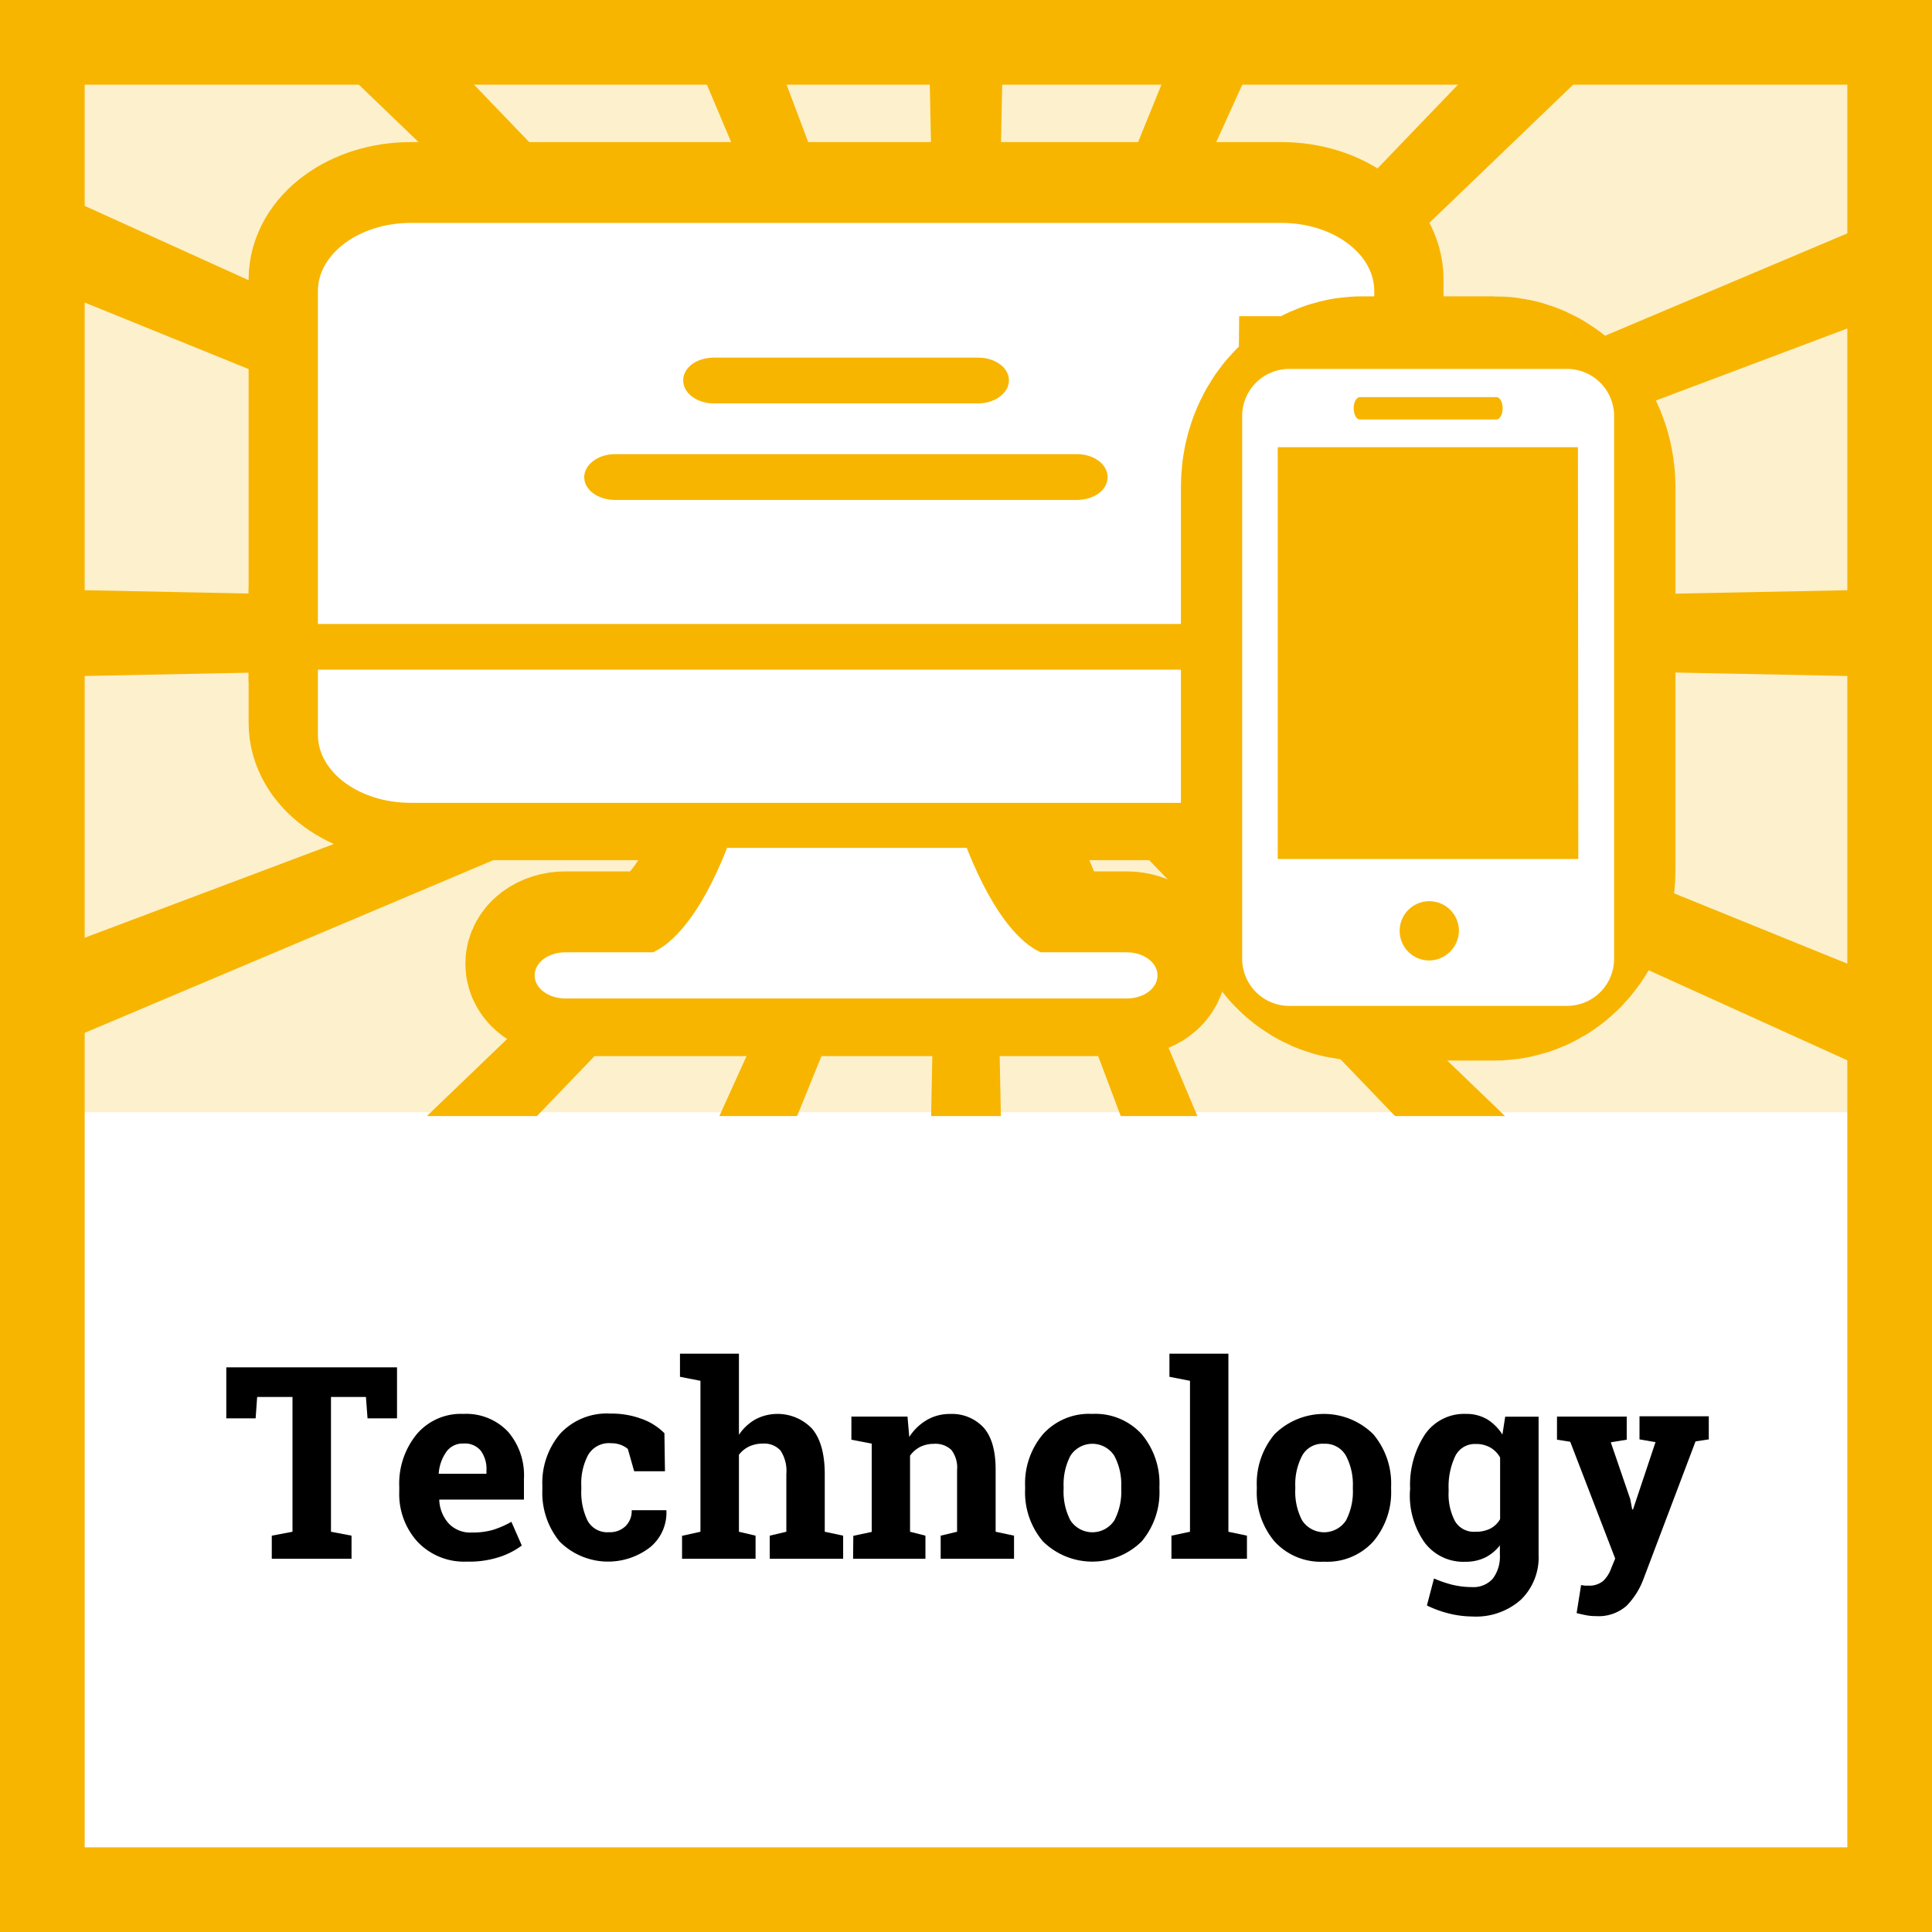
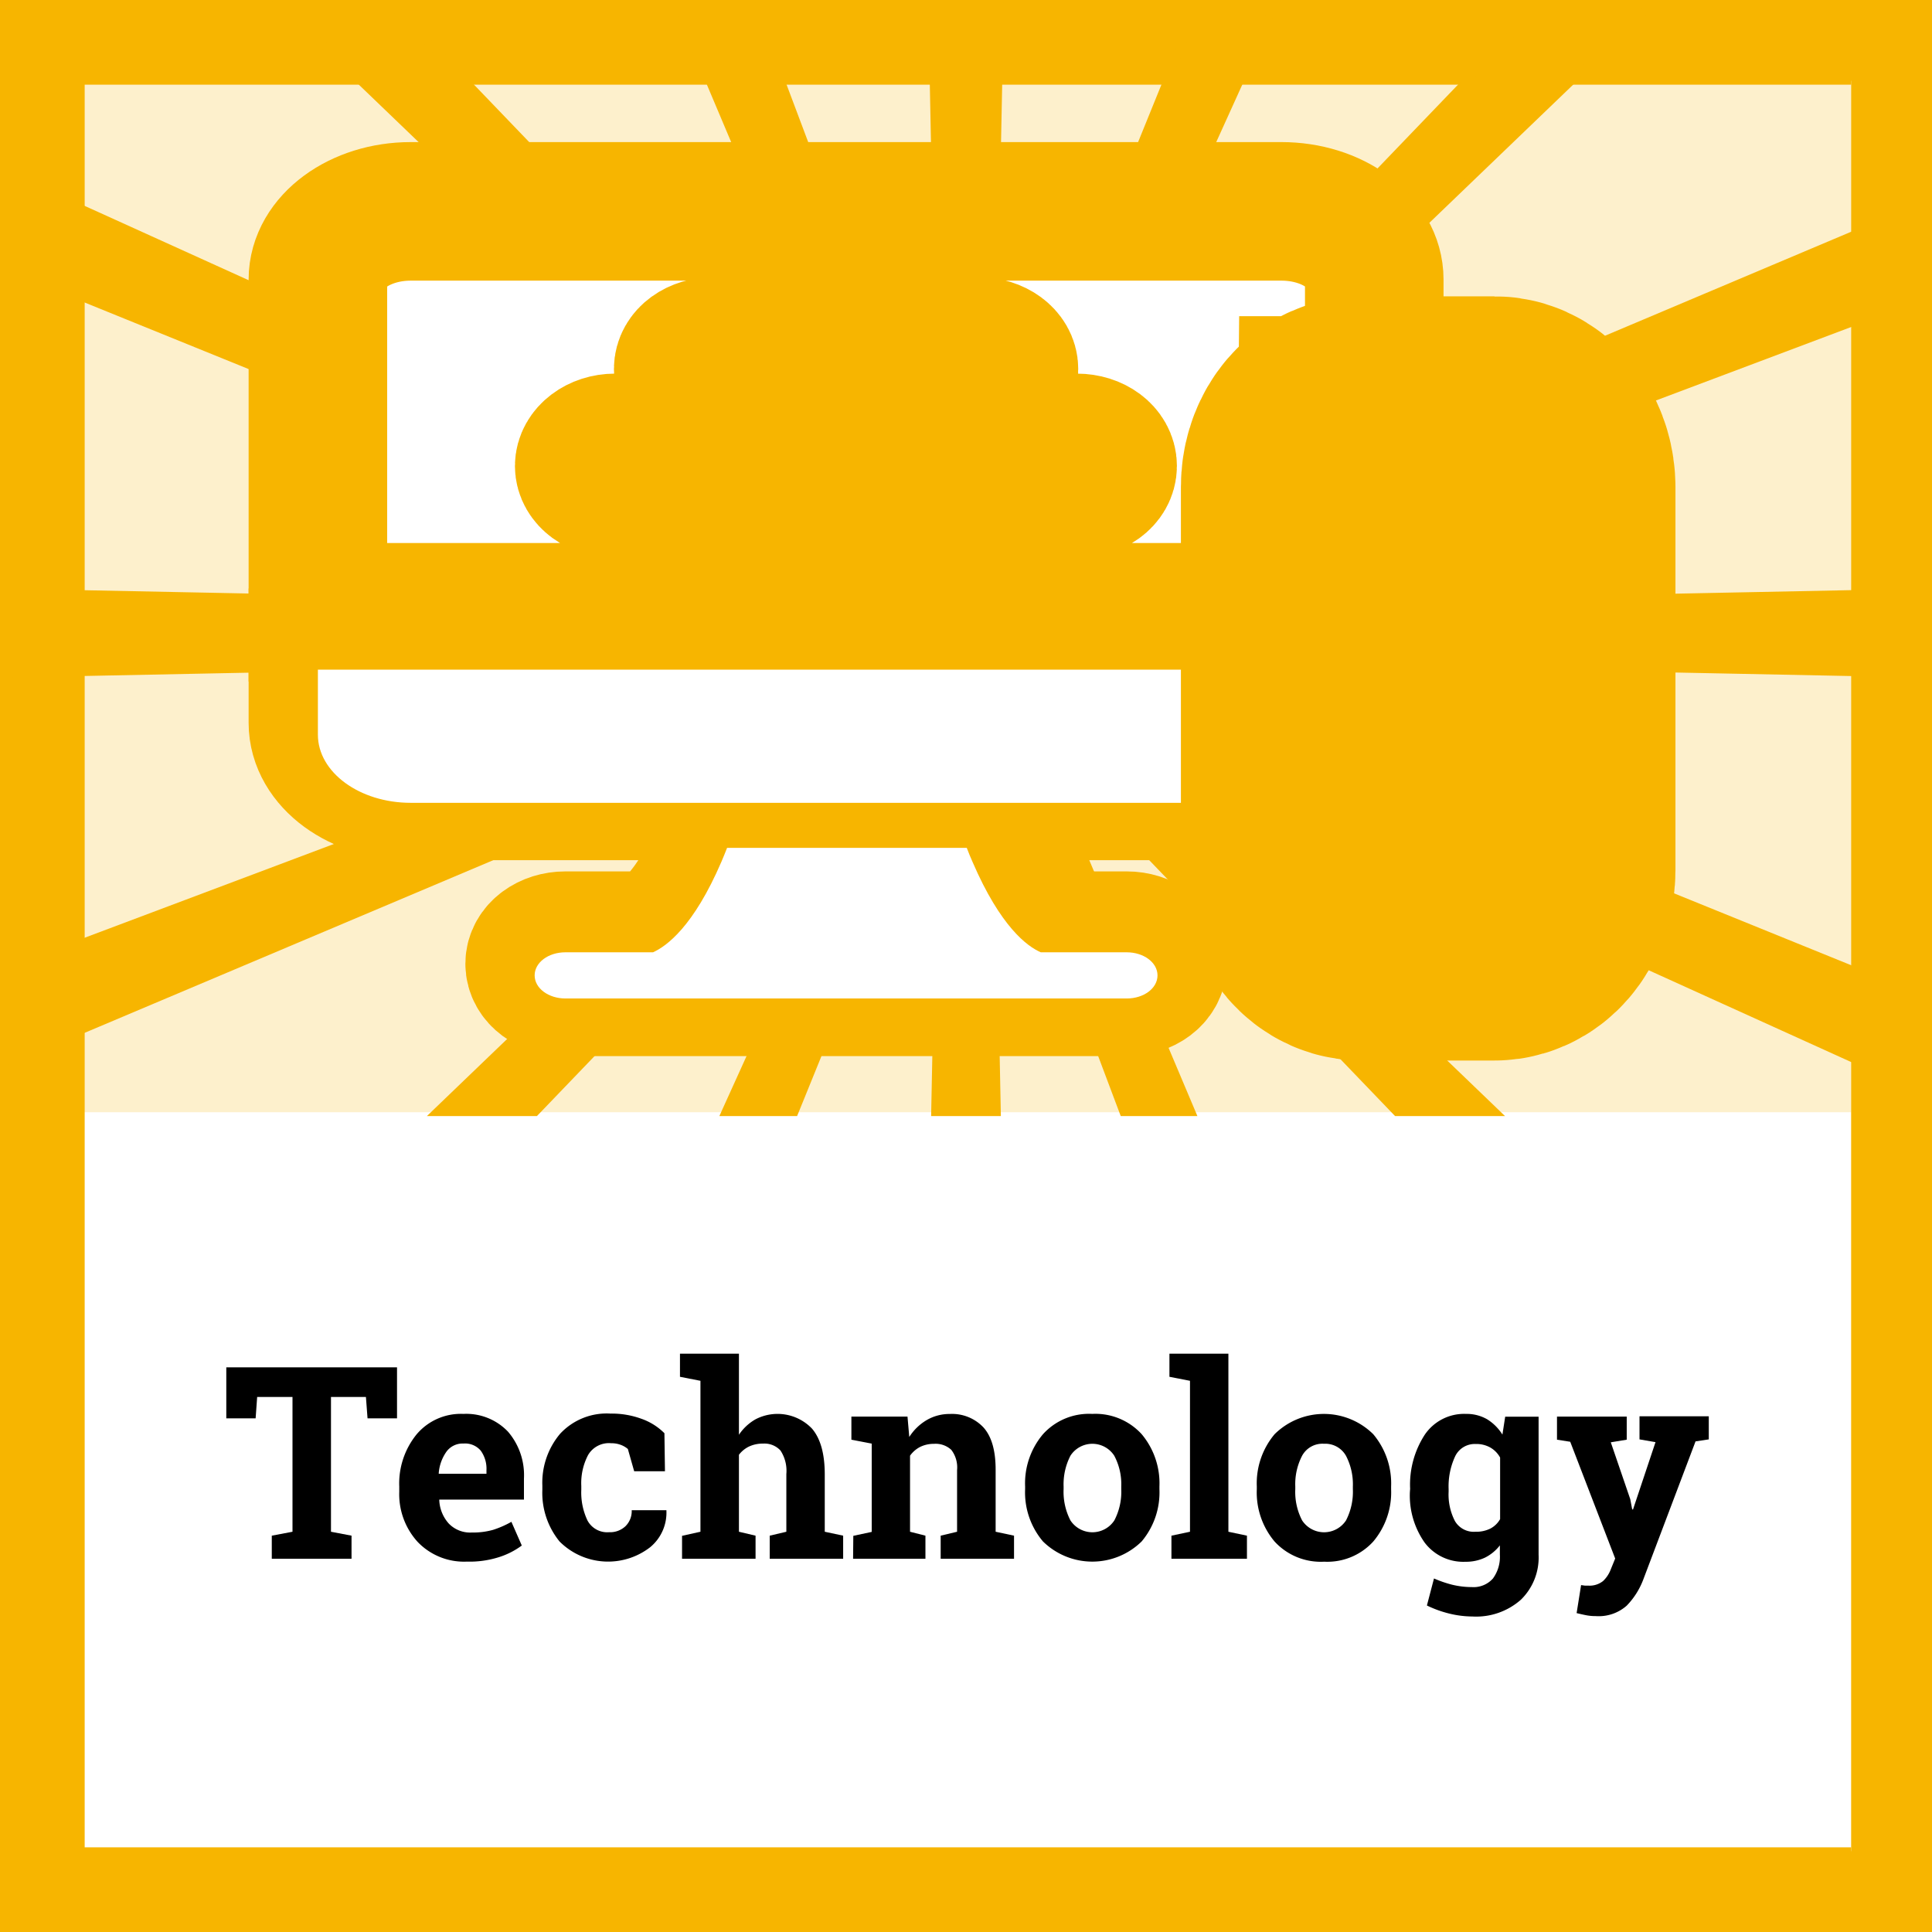
<svg xmlns="http://www.w3.org/2000/svg" viewBox="0 0 251 251">
  <rect x="0" y="0" width="251" height="251" fill="#808080" stroke="none" />
  <defs>
    <style>.cls-1,.cls-5,.cls-6{fill:#fff;}.cls-2,.cls-3{fill:#f7b500;}.cls-2,.cls-3,.cls-5,.cls-6{stroke:#f7b500;stroke-miterlimit:10;}.cls-2{opacity:0.2;}.cls-4{fill:none;}.cls-5{stroke-width:18px;}.cls-6{stroke-width:41px;}</style>
  </defs>
  <title>Pre-in - Technology_1</title>
  <g id="Layer_2" data-name="Layer 2">
    <g id="Layer_1-2" data-name="Layer 1">
      <path class="cls-1" d="M.5.5v250h250V.5Z" />
      <path class="cls-2" d="M250.5.5H.5v250h250V.5Z" />
      <rect class="cls-1" x="10.5" y="144.5" width="230" height="96" />
-       <path class="cls-3" d="M.5.5v250h250V.5Zm240,240H10.5V10.5h230Z" />
+       <path class="cls-3" d="M.5.5v250h250V.5Zm240,240H10.5V10.5h230" />
      <polygon class="cls-3" points="240.5 30.65 144.21 71.33 138.24 73.86 141.7 70.53 204.18 10.5 214.59 0.5 207.89 0.5 206.58 0.5 200.2 0.5 190.59 10.5 135.09 68.27 134.71 68.67 134.98 68.05 161.07 10.5 165.61 0.5 161.68 0.5 159.51 0.5 155.69 0.5 151.63 10.5 130.93 61.5 128.57 67.3 128.72 60.19 129.71 10.5 129.91 0.5 126.64 0.5 124.36 0.5 121.09 0.5 121.29 10.5 122.28 60.21 122.4 66.14 120.54 61.19 101.47 10.5 97.71 0.5 93.97 0.5 91.78 0.5 87.95 0.5 92.17 10.5 116.29 67.57 117.11 69.51 115.93 68.29 60.41 10.5 50.8 0.5 44.42 0.5 43.11 0.5 36.41 0.5 46.82 10.5 109.23 70.47 111.92 73.05 107.38 70.99 10.5 27.07 0.5 22.54 0.5 28.51 0.5 28.63 0.5 34.5 10.5 38.56 102.62 75.95 109.61 78.8 110.55 79.17 109.66 79.16 102.11 79.01 10.5 77.17 0.5 76.97 0.5 81.97 0.5 82.53 0.5 87.53 10.5 87.33 105.18 85.43 109.39 85.35 106.28 86.52 10.5 122.55 0.5 126.31 0.5 132.06 0.5 132.24 0.5 138.08 10.5 133.85 108.29 92.53 112.76 90.64 107.81 95.4 56.7 144.5 61.84 144.5 64.71 144.5 69.54 144.5 110.12 102.26 115.35 96.81 116.3 95.83 115.68 97.19 112.58 104.04 94.23 144.5 97.23 144.5 100.33 144.5 103.22 144.5 119.59 104.19 122.42 97.2 122.31 102.8 121.48 144.5 123.97 144.5 127.03 144.5 129.52 144.5 128.69 102.88 128.6 98.36 130.69 103.94 145.95 144.5 148.79 144.5 151.88 144.5 154.81 144.5 137.83 104.31 134.91 97.39 134.91 97.39 133.9 94.99 135.6 96.76 135.6 96.77 140.86 102.24 181.46 144.5 186.29 144.5 189.16 144.5 194.29 144.5 143.08 95.29 139.09 91.45 142.72 93.1 240.5 137.43 250.5 141.96 250.5 135.99 250.5 135.87 250.5 130 240.5 125.94 144.37 86.92 140.45 85.33 145.9 85.43 240.5 87.33 250.5 87.53 250.5 82.53 250.5 81.97 250.5 76.97 240.5 77.17 148.9 79.01 141.62 79.15 148.55 76.55 240.5 41.95 250.5 38.2 250.5 32.45 250.5 32.27 250.5 26.42 240.5 30.65" />
      <rect class="cls-4" x="10.5" y="10.5" width="230" height="134" />
      <path d="M51.58,177.64v6.63H47.75l-.21-2.78H43V199l2.67.51v3H35.31v-3L38,199V181.49H33.41l-.2,2.78H29.4v-6.63Z" />
      <path d="M60.65,202.88a8.33,8.33,0,0,1-6.39-2.56,9.19,9.19,0,0,1-2.39-6.51v-.68a10.12,10.12,0,0,1,2.26-6.79,7.52,7.52,0,0,1,6.08-2.65A7.48,7.48,0,0,1,66,186a8.67,8.67,0,0,1,2.07,6.1v2.72h-11l0,.1a4.85,4.85,0,0,0,1.22,3,3.85,3.85,0,0,0,3,1.18,9.62,9.62,0,0,0,2.75-.34,12.54,12.54,0,0,0,2.4-1.05l1.35,3.08a10.06,10.06,0,0,1-3,1.52A12.59,12.59,0,0,1,60.65,202.88Zm-.44-15.34A2.6,2.6,0,0,0,58,188.6a5.57,5.57,0,0,0-1,2.78l0,.09H63.2V191a4,4,0,0,0-.74-2.53A2.67,2.67,0,0,0,60.21,187.54Z" />
      <path d="M79.13,199.06a2.91,2.91,0,0,0,2.13-.78,2.75,2.75,0,0,0,.81-2.08h4.51l0,.1a5.82,5.82,0,0,1-2.1,4.7,8.92,8.92,0,0,1-11.78-.73,10,10,0,0,1-2.24-6.72V193a9.88,9.88,0,0,1,2.3-6.72,8.25,8.25,0,0,1,6.56-2.63,11.2,11.2,0,0,1,4,.67,7.87,7.87,0,0,1,3,1.88l.07,4.94h-4l-.82-2.89a3,3,0,0,0-.93-.54,3.43,3.43,0,0,0-1.24-.21,3.13,3.13,0,0,0-3,1.54,7.85,7.85,0,0,0-.88,4v.51a8.44,8.44,0,0,0,.81,4A2.91,2.91,0,0,0,79.13,199.06Z" />
      <path d="M88.61,199.53,91,199V179.39l-2.66-.52v-3H96v10.53a6.43,6.43,0,0,1,2.14-2,6.19,6.19,0,0,1,7.36,1.21q1.65,1.94,1.65,5.94V199l2.39.51v3H100v-3l2.16-.51v-7.5a4.79,4.79,0,0,0-.76-3.05,2.82,2.82,0,0,0-2.27-.9,4.17,4.17,0,0,0-1.82.38A3.64,3.64,0,0,0,96,189v10l2.16.51v3H88.61Z" />
      <path d="M110.86,199.53l2.39-.51V187.55l-2.64-.51v-3h7.29l.23,2.65a6.71,6.71,0,0,1,2.27-2.2,5.84,5.84,0,0,1,3-.79,5.59,5.59,0,0,1,4.38,1.76q1.58,1.77,1.57,5.52V199l2.39.51v3h-9.53v-3l2.13-.51v-8a3.75,3.75,0,0,0-.75-2.64,3,3,0,0,0-2.27-.78,4,4,0,0,0-1.78.4,3.67,3.67,0,0,0-1.31,1.14V199l2,.51v3h-9.4Z" />
      <path d="M133.18,193.11a9.88,9.88,0,0,1,2.32-6.78,8.05,8.05,0,0,1,6.4-2.64,8.14,8.14,0,0,1,6.42,2.63,9.93,9.93,0,0,1,2.31,6.79v.36a9.89,9.89,0,0,1-2.31,6.79,9.15,9.15,0,0,1-12.82,0,9.85,9.85,0,0,1-2.32-6.79Zm5,.36a8.09,8.09,0,0,0,.89,4.06,3.41,3.41,0,0,0,5.7,0,8,8,0,0,0,.9-4.05v-.36a7.87,7.87,0,0,0-.91-4,3.39,3.39,0,0,0-5.69,0,8.09,8.09,0,0,0-.89,4Z" />
      <path d="M151.93,178.87v-3h7.66V199l2.41.51v3h-9.81v-3l2.41-.51V179.39Z" />
      <path d="M163.28,193.11a9.92,9.92,0,0,1,2.31-6.78,9.11,9.11,0,0,1,12.82,0,9.93,9.93,0,0,1,2.32,6.79v.36a9.9,9.9,0,0,1-2.32,6.79,8.06,8.06,0,0,1-6.38,2.62,8.14,8.14,0,0,1-6.44-2.62,9.89,9.89,0,0,1-2.31-6.79Zm5,.36a8,8,0,0,0,.89,4.06,3.41,3.41,0,0,0,5.7,0,8.1,8.1,0,0,0,.89-4.05v-.36a8,8,0,0,0-.9-4,3.09,3.09,0,0,0-2.86-1.55,3,3,0,0,0-2.83,1.55,8,8,0,0,0-.89,4Z" />
      <path d="M183.2,193.43a11.91,11.91,0,0,1,1.91-7.05,6.18,6.18,0,0,1,5.34-2.69,5.34,5.34,0,0,1,2.74.69,6.12,6.12,0,0,1,2,2l.36-2.33h4.34V202a7.65,7.65,0,0,1-2.3,5.83,8.77,8.77,0,0,1-6.31,2.18,12.88,12.88,0,0,1-3-.38,14.43,14.43,0,0,1-2.9-1.05l.92-3.51a15.37,15.37,0,0,0,2.39.82,11,11,0,0,0,2.53.3,3.35,3.35,0,0,0,2.74-1.12,4.78,4.78,0,0,0,.9-3.09v-1.21a5.64,5.64,0,0,1-1.93,1.59,5.75,5.75,0,0,1-2.54.54,6.29,6.29,0,0,1-5.31-2.5,10.61,10.61,0,0,1-1.91-6.59Zm5,.36a7.5,7.5,0,0,0,.82,3.82,2.83,2.83,0,0,0,2.66,1.39,4.12,4.12,0,0,0,1.94-.41,3.13,3.13,0,0,0,1.27-1.23v-8a3.38,3.38,0,0,0-1.27-1.3,3.7,3.7,0,0,0-1.91-.46,2.82,2.82,0,0,0-2.67,1.62,9.27,9.27,0,0,0-.84,4.24Z" />
      <path d="M222,187l-1.72.26-6.81,18a9.84,9.84,0,0,1-2.14,3.35,5.48,5.48,0,0,1-4,1.35,6.44,6.44,0,0,1-1.19-.1c-.37-.07-.81-.17-1.31-.29l.58-3.64.5.07.44,0a2.8,2.8,0,0,0,1.92-.6,4.07,4.07,0,0,0,1-1.52l.57-1.4L204,187.31l-1.72-.27v-3h9.06v3l-2.07.34,2.53,7.39.25,1.33.11,0,2.92-8.74L213,187v-3H222Z" />
      <path class="cls-5" d="M146.38,122.21H135.22c-1.76-.76-5.23-3.29-8.87-11.73q-.41-.93-.75-1.83H94.46q-.34.87-.72,1.77c-3.65,8.48-7.14,11-8.9,11.79H73.46c-2.22,0-4,1.32-4,3s1.8,3,4,3h72.92c2.22,0,4-1.32,4-3s-1.8-3-4-3Z" />
      <path class="cls-5" d="M178.54,79.55V36.31c0-4.88-5.41-8.85-12.06-8.85H53.36c-6.65,0-12.06,4-12.06,8.85V79.55ZM92.76,45h34.32c2.22,0,4,1.32,4,2.94s-1.8,3-4,3H92.76c-2.22,0-4-1.32-4-3S90.54,45,92.76,45ZM79.9,57.54h60c2.22,0,4,1.32,4,3s-1.8,2.94-4,2.94h-60c-2.22,0-4-1.32-4-2.94S77.68,57.54,79.9,57.54Z" />
      <path class="cls-5" d="M41.3,85.45v8.46c0,4.87,5.41,8.84,12.06,8.84H163l1.07-10.61c0-1.63-9.19,0-7,0s4,1.32,4,3v7.66h5.36c6.65,0,12.06-4,12.06-8.84V85.45Z" />
      <path class="cls-1" d="M146.38,123.72H135.22c-1.76-.76-5.23-3.3-8.87-11.74q-.41-.92-.75-1.83H94.46q-.34.88-.72,1.77c-3.65,8.49-7.14,11-8.9,11.8H73.46c-2.22,0-4,1.32-4,3s1.8,3,4,3h72.92c2.22,0,4-1.32,4-3s-1.8-3-4-3Z" />
-       <path class="cls-1" d="M178.54,81.06V37.81c0-4.88-5.41-8.85-12.06-8.85H53.36c-6.65,0-12.06,4-12.06,8.85V81.06ZM92.76,46.46h34.32c2.22,0,4,1.32,4,2.95s-1.8,3-4,3H92.76c-2.22,0-4-1.32-4-3S90.54,46.46,92.76,46.46ZM79.9,59h60c2.22,0,4,1.32,4,3s-1.8,2.95-4,2.95h-60c-2.22,0-4-1.32-4-2.95S77.68,59,79.9,59Z" />
      <path class="cls-1" d="M41.3,87v8.45c0,4.88,5.41,8.85,12.06,8.85H163l1.07-10.62c0-1.63-9.19,0-7,0s4,1.32,4,3v7.67h5.36c6.65,0,12.06-4,12.06-8.85V87Z" />
      <path class="cls-6" d="M194.17,59H176.92c-1.65,0-3,1.9-3,4.25v49.79c0,2.34,1.34,4.24,3,4.24h17.25c1.65,0,3-1.9,3-4.24V63.29C197.16,60.94,195.82,59,194.17,59Zm-12.88,2.58h8.52c.21,0,.39.46.39,1s-.18,1-.39,1h-8.52c-.22,0-.39-.45-.39-1S181.07,61.62,181.29,61.62Zm4.26,51.51c-1.05,0-1.91-1.21-1.91-2.71s.86-2.71,1.91-2.71,1.9,1.22,1.9,2.71S186.6,113.13,185.55,113.13Zm4.65-14.48-6.92-1V78.44l6.91-2.34Z" />
-       <path class="cls-1" d="M203.49,47.93h-35.9a6.12,6.12,0,0,0-6.21,6v70.75a6.12,6.12,0,0,0,6.21,6h35.9a6.12,6.12,0,0,0,6.21-6V54A6.12,6.12,0,0,0,203.49,47.93Zm-26.81,3.66h17.73c.44,0,.81.65.81,1.45s-.37,1.46-.81,1.46H176.68c-.45,0-.81-.66-.81-1.46S176.23,51.59,176.68,51.59Zm8.86,73.19a3.85,3.85,0,1,1,4-3.85A3.91,3.91,0,0,1,185.54,124.78Zm19.51-13.18H166V58.1h39Z" />
    </g>
  </g>
</svg>